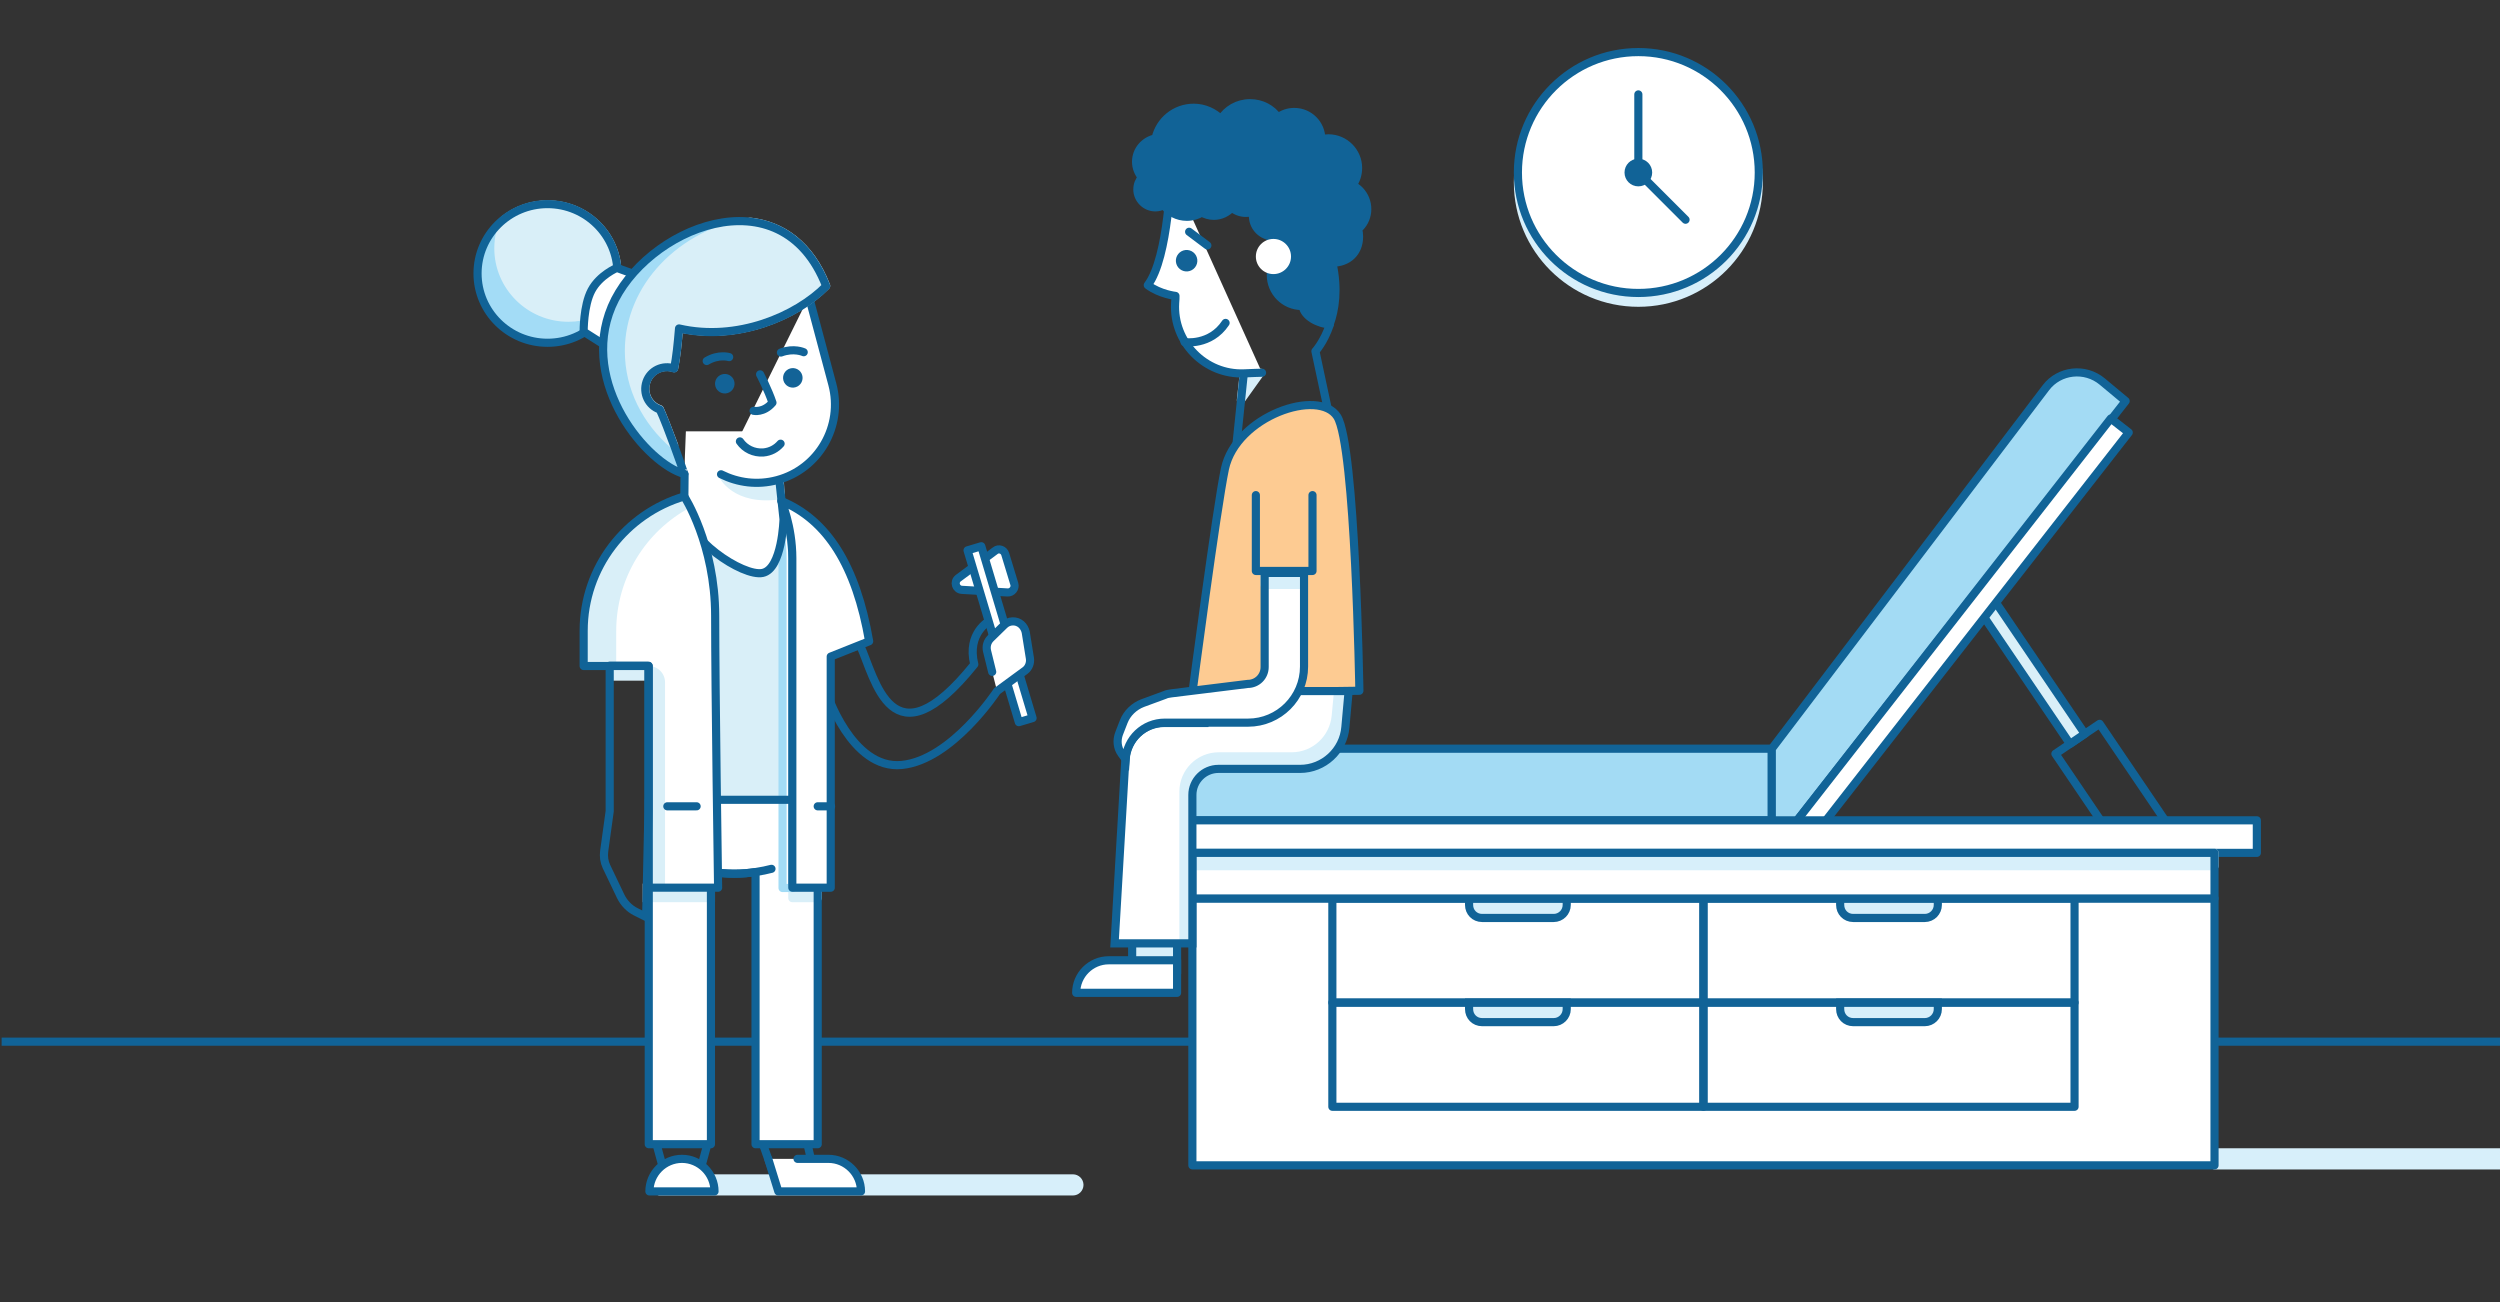
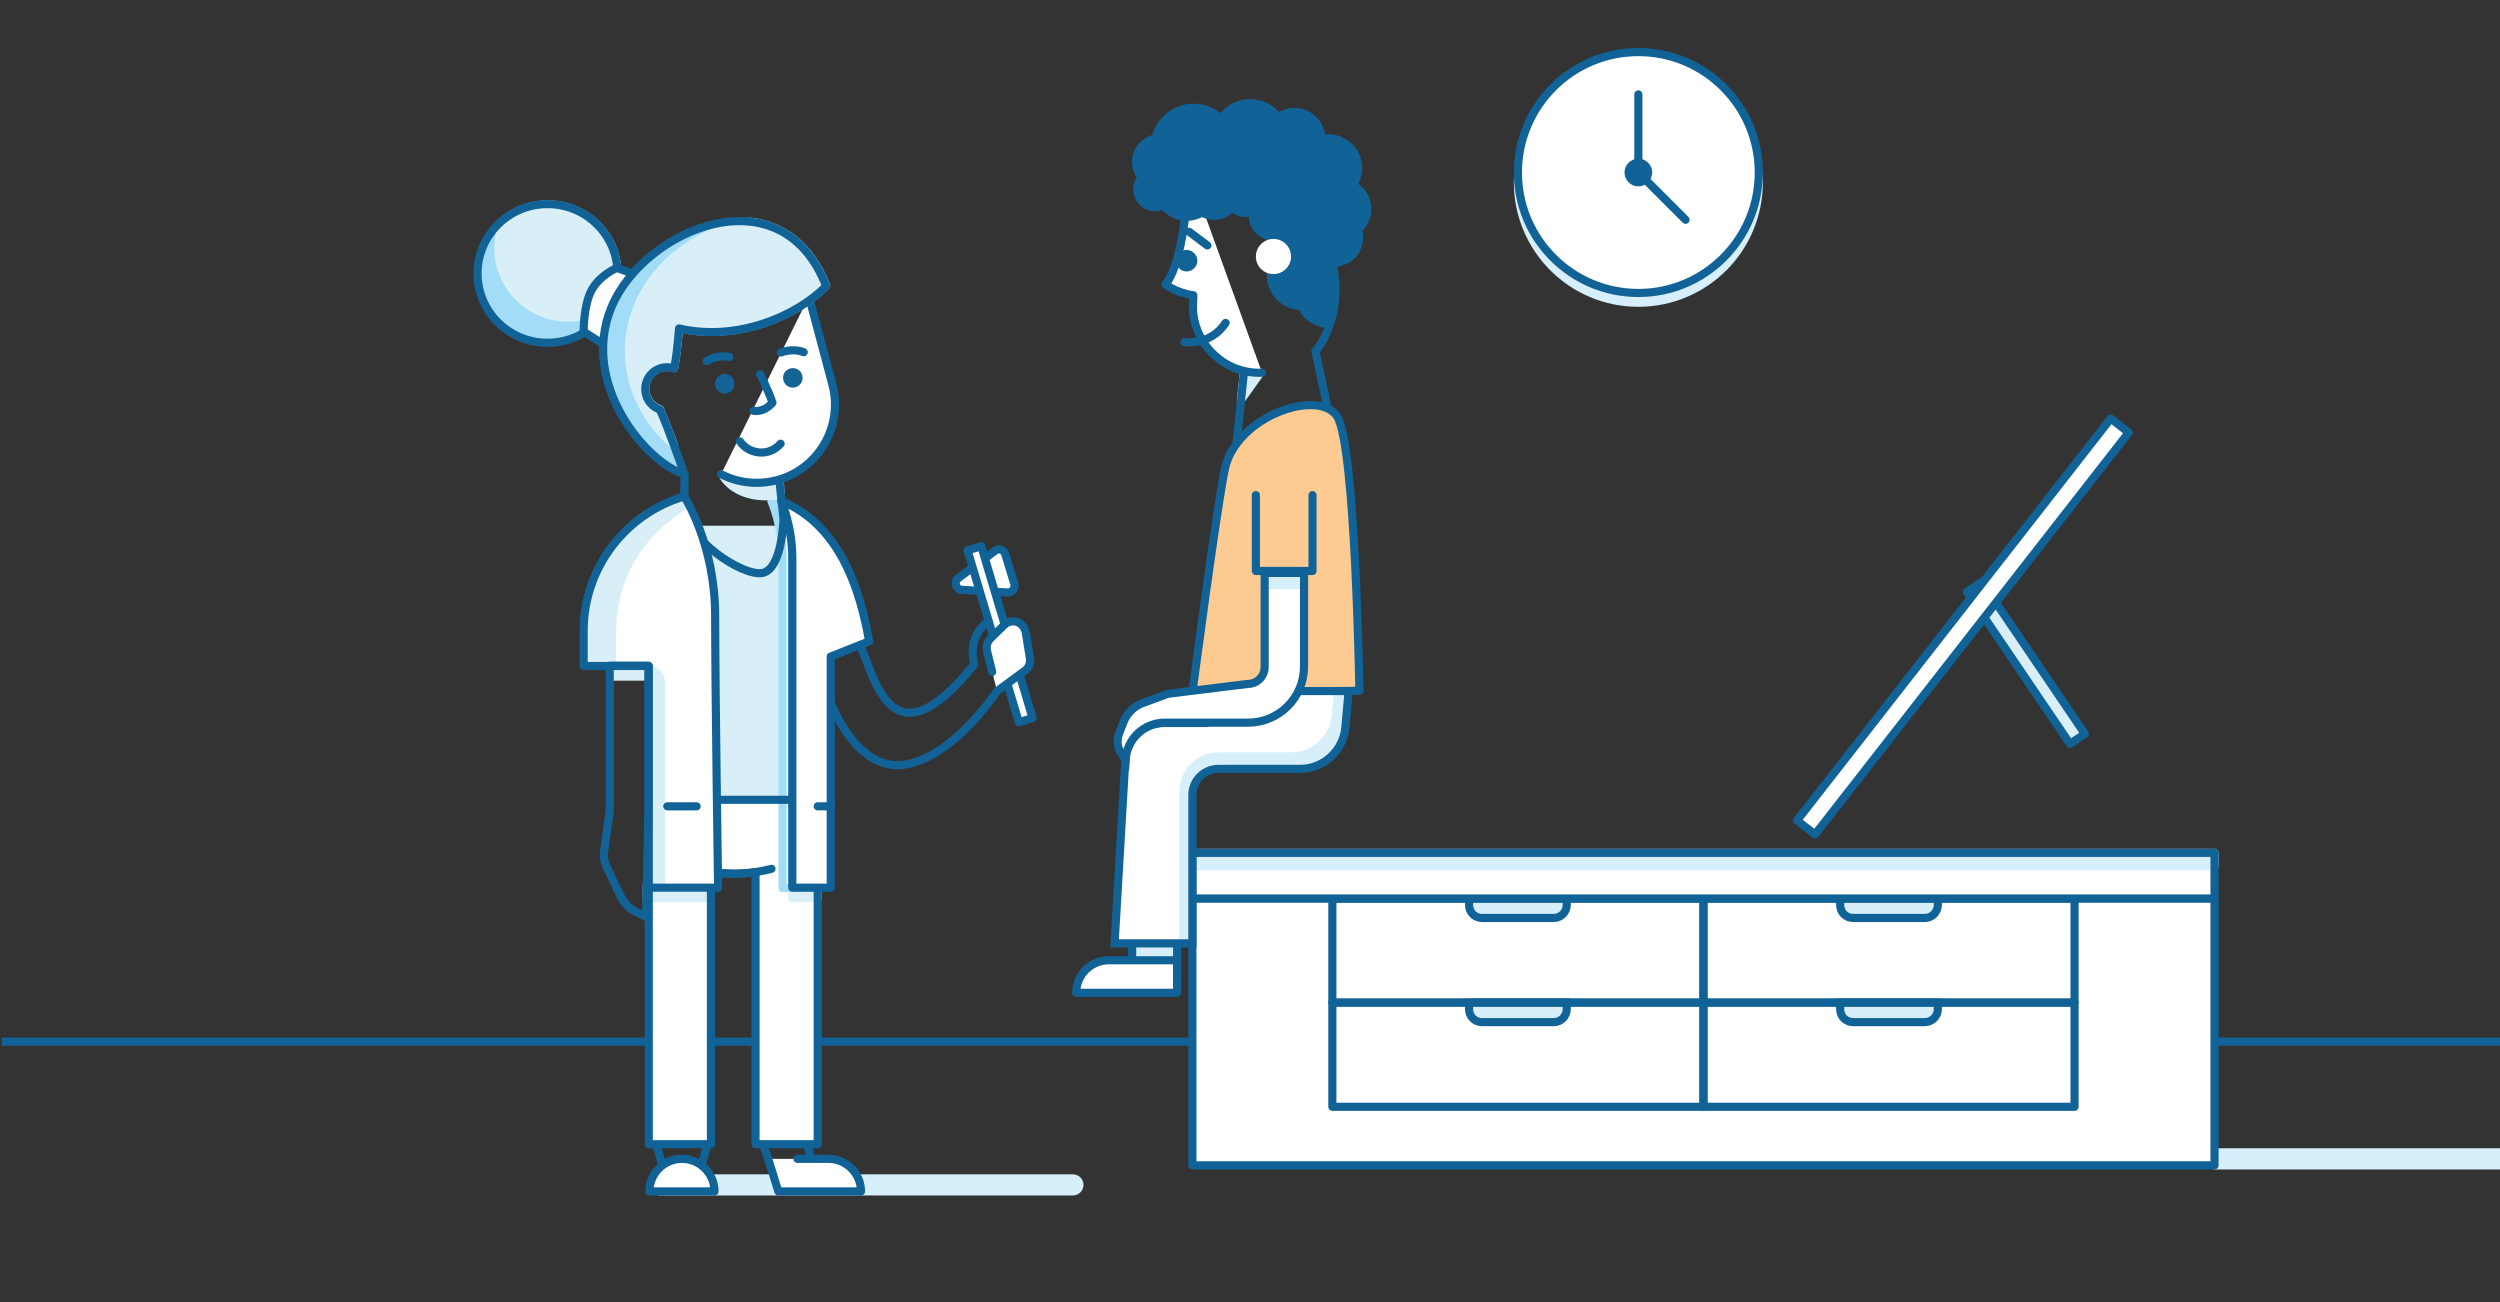
<svg xmlns="http://www.w3.org/2000/svg" x="0px" y="0px" viewBox="0 0 768 400" style="enable-background:new 0 0 768 400;" xml:space="preserve">
  <rect x="0" y="0" width="768" height="400" fill="#333333" stroke="none" />
  <style type="text/css"> .st0{fill:none;stroke:#116397;stroke-width:2.5;stroke-miterlimit:10;} .st1{fill-rule:evenodd;clip-rule:evenodd;fill:#D7EFFA;stroke:#D7EFFA;stroke-width:2.5;stroke-linecap:round;stroke-linejoin:round;stroke-miterlimit:10;} .st2{fill:#D7EFFA;stroke:#D7EFFA;stroke-width:2.5;stroke-linecap:round;stroke-linejoin:round;stroke-miterlimit:10;} .st3{fill:#D7EFFA;} .st4{fill:none;stroke:#116397;stroke-width:2.5;stroke-linecap:round;stroke-linejoin:round;stroke-miterlimit:10;} .st5{fill:#FFFFFF;stroke:#116397;stroke-width:2.5;stroke-linecap:round;stroke-linejoin:round;stroke-miterlimit:10;} .st6{fill:#FFFFFF;} .st7{fill:none;stroke:#116397;stroke-width:2.5;stroke-linecap:round;stroke-miterlimit:10;} .st8{fill:#A3DCF6;} .st9{fill:#D9EFF8;stroke:#D9EFF8;stroke-width:2.5;stroke-linecap:round;stroke-linejoin:round;stroke-miterlimit:10;} .st10{fill:#D9EFF8;stroke:#116397;stroke-width:2.5;stroke-linecap:round;stroke-linejoin:round;stroke-miterlimit:10;} .st11{fill:#D9EFF8;} .st12{fill:#136397;} .st13{fill:#A3DBF4;} .st14{fill-rule:evenodd;clip-rule:evenodd;fill:#A3DCF6;} .st15{fill-rule:evenodd;clip-rule:evenodd;fill:none;stroke:#116397;stroke-width:2.5;stroke-linecap:round;stroke-linejoin:round;stroke-miterlimit:10;} .st16{fill:none;stroke:#D7EFFA;stroke-width:2.5;stroke-linecap:round;stroke-linejoin:round;stroke-miterlimit:10;} .st17{fill-rule:evenodd;clip-rule:evenodd;fill:#D9EFF8;stroke:#D9EFF8;stroke-width:2.5;stroke-miterlimit:10;} .st18{fill-rule:evenodd;clip-rule:evenodd;fill:#D9EFF8;} .st19{fill-rule:evenodd;clip-rule:evenodd;fill:#A3DBF4;stroke:#116397;stroke-width:2.5;stroke-linecap:round;stroke-linejoin:round;stroke-miterlimit:10;} .st20{fill-rule:evenodd;clip-rule:evenodd;fill:#D9EFF8;stroke:#116397;stroke-width:2.5;stroke-linecap:round;stroke-linejoin:round;stroke-miterlimit:10;} .st21{fill-rule:evenodd;clip-rule:evenodd;fill:#D7EFFA;} .st22{fill-rule:evenodd;clip-rule:evenodd;fill:#A3DCF6;stroke:#A3DCF6;stroke-width:2.5;stroke-miterlimit:10;} .st23{fill-rule:evenodd;clip-rule:evenodd;fill:#FFFFFF;stroke:#116397;stroke-width:2.5;stroke-linecap:round;stroke-linejoin:round;stroke-miterlimit:10;} .st24{fill:#F3CD8F;stroke:#116397;stroke-width:2.5;stroke-linecap:round;stroke-linejoin:round;stroke-miterlimit:10;} .st25{fill-rule:evenodd;clip-rule:evenodd;fill:#FFFFFF;} .st26{fill:#FFFFFF;stroke:#FFFFFF;stroke-width:2.5;stroke-linecap:round;stroke-linejoin:round;stroke-miterlimit:10;} .st27{fill-rule:evenodd;clip-rule:evenodd;fill:#FFFFFF;stroke:#FFFFFF;stroke-width:2.5;stroke-linecap:round;stroke-linejoin:round;stroke-miterlimit:10;} .st28{fill:#A3DBF4;stroke:#116397;stroke-width:2.5;stroke-linecap:round;stroke-linejoin:round;stroke-miterlimit:10;} .st29{fill:#116397;stroke:#116397;stroke-width:2.5;stroke-linecap:round;stroke-linejoin:round;stroke-miterlimit:10;} .st30{fill:#73BC9F;stroke:#116397;stroke-width:2.5;stroke-linecap:round;stroke-linejoin:round;stroke-miterlimit:10;} .st31{fill-rule:evenodd;clip-rule:evenodd;fill:#FDCB92;stroke:#116397;stroke-width:2.5;stroke-linecap:round;stroke-linejoin:round;stroke-miterlimit:10;} .st32{fill:#73BC9E;stroke:#116397;stroke-width:2.5;stroke-linecap:round;stroke-linejoin:round;stroke-miterlimit:10;} .st33{fill-rule:evenodd;clip-rule:evenodd;fill:#73BC9E;stroke:#116397;stroke-width:2.5;stroke-linecap:round;stroke-linejoin:round;stroke-miterlimit:10;} .st34{fill:#FDCB92;stroke:#116397;stroke-width:2.5;stroke-linecap:round;stroke-linejoin:round;stroke-miterlimit:10;} .st35{fill:#A3DCF6;stroke:#116397;stroke-width:2.5;stroke-linecap:round;stroke-linejoin:round;stroke-miterlimit:10;} .st36{fill:#D7EFFA;stroke:#116397;stroke-width:2.5;stroke-linecap:round;stroke-linejoin:round;stroke-miterlimit:10;} .st37{fill:#73BC9E;stroke:#73BC9E;stroke-width:2.5;stroke-linecap:round;stroke-linejoin:round;stroke-miterlimit:10;} .st38{fill:#A3DCF6;stroke:#A3DCF6;stroke-width:2.5;stroke-miterlimit:10;} .st39{fill:#A3DCF6;stroke:#A3DCF6;stroke-width:2.5;stroke-linecap:round;stroke-linejoin:round;stroke-miterlimit:10;} .st40{fill-rule:evenodd;clip-rule:evenodd;fill:#F26F5E;stroke:#116397;stroke-width:2.5;stroke-linecap:round;stroke-linejoin:round;stroke-miterlimit:10;} .st41{fill:#D7EFFA;stroke:#116397;stroke-width:2.5;stroke-miterlimit:10;} .st42{fill:#FDCB92;stroke:#FDCB92;stroke-width:2.5;stroke-linecap:round;stroke-linejoin:round;stroke-miterlimit:10;} .st43{fill:none;stroke:#A3DCF6;stroke-width:2.5;stroke-linecap:round;stroke-linejoin:round;stroke-miterlimit:10;} .st44{clip-path:url(#SVGID_2_);fill:#FFFFFF;stroke:#116397;stroke-width:2.5;stroke-linecap:round;stroke-linejoin:round;stroke-miterlimit:10;} .st45{fill:#D9EFF8;stroke:#D9EFF8;stroke-width:2.5;stroke-miterlimit:10;} .st46{fill:#FFFFFF;stroke:#A3DCF6;stroke-width:2.5;stroke-linecap:round;stroke-linejoin:round;stroke-miterlimit:10;} .st47{fill:none;stroke:#116397;stroke-width:2.5;stroke-linejoin:round;stroke-miterlimit:10;} .st48{fill:#FFFFFF;stroke:#116397;stroke-width:2.5;stroke-linejoin:round;stroke-miterlimit:10;} .st49{fill:none;stroke:#D7EFFA;stroke-width:2.5;stroke-miterlimit:10;} .st50{fill:none;stroke:#F26F5E;stroke-width:2.5;stroke-linecap:round;stroke-linejoin:round;stroke-miterlimit:10;} .st51{fill:#116397;} .st52{fill:#F26F5E;stroke:#116397;stroke-width:2.5;stroke-linecap:round;stroke-linejoin:round;stroke-miterlimit:10;} .st53{fill-rule:evenodd;clip-rule:evenodd;fill:#A3DCF6;stroke:#A3DCF6;stroke-miterlimit:10;} .st54{fill:#A3DCF6;stroke:#A3DCF6;stroke-miterlimit:10;} .st55{fill:none;stroke:#116397;stroke-width:3;stroke-linecap:round;stroke-linejoin:round;stroke-miterlimit:10;} .st56{fill:none;stroke:#116397;stroke-linecap:round;stroke-linejoin:round;stroke-miterlimit:10;} .st57{clip-path:url(#SVGID_4_);fill:#FFFFFF;stroke:#116397;stroke-width:2.5;stroke-linecap:round;stroke-linejoin:round;stroke-miterlimit:10;} .st58{fill:none;} .st59{fill:#F1F9FD;stroke:#E1F3F8;stroke-width:2.5;stroke-miterlimit:10;} .st60{fill:#F1F9FD;stroke:#E1F3F8;stroke-width:2.5;stroke-linecap:round;stroke-linejoin:round;stroke-miterlimit:10;} .st61{fill:#B8E3F7;} .st62{fill:#FFFFFF;stroke:#116397;stroke-width:2.5;stroke-miterlimit:10;} .st63{fill:#FFFFFF;stroke:#000000;stroke-miterlimit:10;} .st64{fill:#D9F0F9;} .st65{fill:#A4DCF6;stroke:#116397;stroke-width:2.5;stroke-linecap:round;stroke-linejoin:round;stroke-miterlimit:10;} .st66{fill:none;stroke:#116397;stroke-width:2;stroke-miterlimit:10;} .st67{fill:none;stroke:#A3DCF6;stroke-width:2.5;stroke-miterlimit:10;} .st68{fill:#FDCB92;} .st69{fill:none;stroke:#A3DCF6;stroke-width:3;stroke-linecap:round;stroke-linejoin:round;stroke-miterlimit:10;} .st70{fill:none;stroke:#D7EFFA;stroke-width:3;stroke-linecap:round;stroke-linejoin:round;stroke-miterlimit:10;} .st71{fill:#73BC9E;} .st72{fill:#F26F5E;} .st73{fill:none;stroke:#116397;stroke-width:2;stroke-linecap:round;stroke-linejoin:round;stroke-miterlimit:10;} </style>
  <g id="Baseline">
    <g>
      <line class="st0" x1="771.6" y1="320" x2="0.5" y2="320" />
    </g>
  </g>
  <g id="Vectors">
    <g>
      <g>
        <circle class="st2" cx="503.3" cy="56" r="37" />
        <circle class="st5" cx="503.3" cy="53" r="37" />
        <circle class="st29" cx="503.3" cy="53" r="3" />
        <line class="st4" x1="503.3" y1="53" x2="503.3" y2="29" />
        <line class="st4" x1="503.3" y1="53" x2="517.8" y2="67.5" />
      </g>
      <g>
-         <rect x="641.6" y="223" transform="matrix(0.828 -0.561 0.561 0.828 -24.927 406.854)" class="st4" width="16.4" height="42" />
        <rect x="619.4" y="175.1" transform="matrix(0.828 -0.561 0.561 0.828 -6.831 384.323)" class="st10" width="5.5" height="56.4" />
        <path class="st1" d="M787.3,354h-107v4h107c1.1,0,2-0.9,2-2l0,0C789.3,354.9,788.4,354,787.3,354z" />
        <rect x="366.3" y="276" class="st6" width="314" height="82" />
        <g>
          <rect x="523.3" y="276" class="st4" width="114" height="32" />
          <path class="st41" d="M569.3,282h22c2.2,0,4-1.8,4-4v-2h-30v2C565.3,280.2,567,282,569.3,282z" />
          <path class="st41" d="M569.3,314h22c2.2,0,4-1.8,4-4v-2h-30v2C565.3,312.2,567,314,569.3,314z" />
          <rect x="523.3" y="308" class="st4" width="114" height="32" />
          <rect x="409.3" y="276" class="st4" width="114" height="32" />
          <path class="st41" d="M455.3,282h22c2.2,0,4-1.8,4-4v-2h-30v2C451.3,280.2,453,282,455.3,282z" />
          <path class="st41" d="M455.3,314h22c2.2,0,4-1.8,4-4v-2h-30v2C451.3,312.2,453,314,455.3,314z" />
          <rect x="409.3" y="308" class="st4" width="114" height="32" />
        </g>
        <rect x="366.3" y="276" class="st4" width="314" height="82" />
-         <rect x="361.3" y="230" class="st28" width="183" height="22" />
-         <path class="st28" d="M628.5,119.1L544.3,230v32l108.7-138.8l-7.2-6C640.5,112.8,632.6,113.7,628.5,119.1z" />
        <rect x="524.9" y="188.9" transform="matrix(0.615 -0.788 0.788 0.615 80.389 549.493)" class="st5" width="156.7" height="7" />
-         <rect x="353.3" y="252" class="st5" width="340" height="10" />
        <rect x="366.3" y="262" class="st6" width="314" height="14" />
        <rect x="366.3" y="262" class="st2" width="314" height="4.1" />
        <rect x="366.3" y="262" class="st4" width="314" height="14" />
      </g>
      <g>
        <path class="st1" d="M329.6,362h-127v4h127c1.1,0,2-0.9,2-2l0,0C331.6,362.9,330.7,362,329.6,362z" />
        <g>
          <polygon class="st4" points="237.4,360 250,360 247.5,349 233.5,349 " />
          <polygon class="st4" points="215,360 204,360 201,349 218,349 " />
          <g>
            <path class="st5" d="M209.5,356c5.5,0,10,4.5,10,10h-20C199.5,360.5,204,356,209.5,356z" />
          </g>
          <path class="st6" d="M254.6,356H236l3.1,10h15.4h10C264.6,360.5,260.1,356,254.6,356z" />
          <path class="st4" d="M236,356l3.1,10h15.4h10c0-5.5-4.5-10-10-10H245" />
        </g>
        <path class="st6" d="M199.3,245.7v105.8h19.1v-83.7c2.1,0.3,4.5,0.6,7.1,0.6c2.4,0,4.6-0.2,6.6-0.5v83.6h19.1V245.7H199.3z" />
        <rect x="243.4" y="272.7" class="st9" width="7.8" height="3.2" />
        <rect x="198.7" y="272.7" class="st45" width="19.7" height="3.2" />
        <rect x="187.3" y="204.6" class="st11" width="11.9" height="4.5" />
        <rect x="210.1" y="161.5" class="st11" width="38.4" height="84.2" />
        <path class="st46" d="M240.7,155.8c-1.2-0.7-2.4-1.3-3.7-1.8c0,0,3.4,7.6,3.4,17.6s0,101.2,0,101.2h3c0,0,0-91.2,0-101.2 C243.4,164.4,241.7,158.6,240.7,155.8z" />
        <path class="st4" d="M199.3,245.7v105.8h19.1v-83.7c2.1,0.3,4.5,0.6,7.1,0.6c2.4,0,4.6-0.2,6.6-0.5v83.6h19.1V245.7H199.3z" />
        <path class="st4" d="M214,266.9c2.6,0.7,6.8,1.5,11.5,1.5s8.8-0.8,11.5-1.5" />
        <ellipse class="st8" cx="168.2" cy="84" rx="21.5" ry="21.3" />
        <path class="st9" d="M168.2,62.8c-5,0-9.5,1.7-13.1,4.5c-1.3,2.7-2,5.8-2,9c0,11.7,9.6,21.3,21.5,21.3c5,0,9.5-1.7,13.1-4.5 c1.3-2.7,2-5.8,2-9C189.7,72.3,180.1,62.8,168.2,62.8z" />
        <ellipse class="st4" cx="168.2" cy="84" rx="21.5" ry="21.3" />
        <path class="st5" d="M189.5,82.3l4.7,1.7l-1.3,16.7l-7.6,5l-6-3.8c0,0-0.1-8,2.4-12.7S189.5,82.3,189.5,82.3z" />
        <g>
          <path class="st47" d="M264.2,198.2c4.7,10.2,9.6,37.6,35.1,5.9c-2.4-9.7,4.7-13.4,4.7-13.4l1.1,4.3" />
          <path class="st48" d="M311.6,179.4l-2.8-9.2c-0.4-1.3-2-1.9-3.1-1l-11.3,8.4c-1.5,1.1-0.8,3.5,1.1,3.6l14,0.8 C310.9,182.1,312,180.7,311.6,179.4z" />
          <rect x="305" y="167.2" transform="matrix(-0.958 0.286 -0.286 -0.958 657.215 293.539)" class="st48" width="4.4" height="55.1" />
          <path class="st6" d="M304.8,206.4l-1.6-6.5c-0.3-1.4,0.1-2.8,1.1-3.8l4.2-4.1c1.4-1.4,3.7-1.5,5.2-0.2l0,0 c0.7,0.6,1.2,1.5,1.4,2.4l1.3,8.1c0.2,1.4-0.4,2.9-1.5,3.7l-8.6,6.3" />
          <path class="st4" d="M304.8,206.4l-1.6-6.5c-0.3-1.4,0.1-2.8,1.1-3.8l4.2-4.1c1.4-1.4,3.7-1.5,5.2-0.2l0,0 c0.7,0.6,1.2,1.5,1.4,2.4l1.3,8.1c0.2,1.4-0.4,2.9-1.5,3.7l-8.6,6.3c0,0-13.9,21.2-29.3,22.7c-15.5,1.5-23.2-22.6-23.2-22.6" />
        </g>
-         <path class="st6" d="M240.6,159.5c0,0-0.4,15.2-6.4,16.5c-6,1.3-24.1-10.7-24.1-20.6s0.6-22.9,0.6-22.9h27L240.6,159.5z" />
        <path class="st9" d="M239.6,147.2l-17.7-1.4c0,0,3.8,8.5,18,6.3C239.5,149.1,239.6,147.2,239.6,147.2z" />
        <path class="st4" d="M237.8,132.5l2.9,27c0,0-0.4,15.2-6.4,16.5c-6,1.3-24.2-10.7-24.1-20.6c0.1-8,0.1-9.7,0.1-9.7" />
        <path class="st5" d="M248.5,91.1l7.2,27c3.4,12.8-4.2,26-17,29.4c-6,1.6-12,0.8-17.2-1.8" />
        <ellipse transform="matrix(0.996 -8.715574e-02 8.715574e-02 0.996 -9.428 19.858)" class="st12" cx="222.7" cy="117.9" rx="3" ry="3" />
        <path class="st4" d="M231.5,126.2c0,0,3.1,0.7,5.8-2.5c-1.3-3.9-3.8-8.7-3.8-8.7" />
        <path class="st4" d="M227.3,135.6c1.6,2.3,4.3,3.6,7.2,3.4c2.2-0.2,4-1.2,5.3-2.7" />
        <path class="st5" d="M240,153.9c14.1,5.8,23,19.9,27,43.1l-11.8,4.7v71h-11.8c0,0,0-91.2,0-101.2S240,153.9,240,153.9z" />
        <path class="st6" d="M220.6,272.7h-21.3v-68.1h-20v-10.8c0-19.5,13-36,30.9-41.3c0,0,9.5,14.7,9.5,36.7S220.6,272.7,220.6,272.7z " />
        <g>
          <path class="st11" d="M199.3,204.6v68.1h5v-63.1C204.3,206.8,202,204.6,199.3,204.6L199.3,204.6z" />
          <path class="st11" d="M212,155.9c-1.1-2.2-1.8-3.3-1.8-3.3c-17.9,5.2-30.9,21.7-30.9,41.3v10.8h10v-10.8 C189.3,177.4,198.5,163.1,212,155.9z" />
        </g>
        <path class="st4" d="M187.3,249.2l-1.7,12.3c-0.2,1.6,0,3.2,0.7,4.7l4.4,9.2c1,2,2.6,3.7,4.6,4.7l3.2,1.6l0.7-32.5v-44.7h-11.9 V249.2z" />
        <path class="st4" d="M220.6,272.7h-21.3v-68.1h-20v-10.8c0-19.5,13-36,30.9-41.3c0,0,9.5,14.7,9.5,36.7S220.6,272.7,220.6,272.7z " />
        <ellipse transform="matrix(0.996 -8.715574e-02 8.715574e-02 0.996 -9.189 21.675)" class="st12" cx="243.6" cy="116.1" rx="3" ry="3" />
        <path class="st4" d="M246.9,108.2c0,0-3-1.4-7,0.1" />
        <path class="st4" d="M224,109.7c0,0-3.2-1-6.9,1.2" />
        <path class="st8" d="M202.7,125.8c-3.5-1.2-5.3-5-4.1-8.5c1.2-3.5,5-5.3,8.5-4.1v0c0.7-3.5,1.1-7.5,1.5-12.3 c17.8,4.1,36-3.7,45.2-13C240,52.4,198,70.4,187.9,94.2c-10,23.8,11,48.3,22.3,51.4C210.3,145.7,204.9,130.4,202.7,125.8" />
        <path class="st9" d="M230.5,68.1c-21.2,3.6-37.3,20-37.3,39.7c0,11.4,5.3,21.6,13.9,29c-1.6-4.2-3.4-8.9-4.4-11.1 c-3.5-1.2-5.3-5-4.1-8.5s5-5.3,8.5-4.1v0c0.7-3.5,1.1-7.5,1.5-12.3c17.8,4.1,36-3.7,45.2-13C248.8,75,240.1,69.2,230.5,68.1z" />
        <path class="st4" d="M202.7,125.8c-3.5-1.2-5.3-5-4.1-8.5c1.2-3.5,5-5.3,8.5-4.1v0c0.7-3.5,1.1-7.5,1.5-12.3 c17.8,4.1,36-3.7,45.2-13C240,52.4,198,70.4,187.9,94.2c-10,23.8,11,48.3,22.3,51.4C210.3,145.7,204.9,130.4,202.7,125.8" />
        <line class="st4" x1="205" y1="247.7" x2="214" y2="247.7" />
        <line class="st4" x1="255.3" y1="247.7" x2="251.2" y2="247.7" />
      </g>
      <g>
        <polygon class="st2" points="387.2,114.5 381.2,122.9 382.1,114.7 " />
        <rect x="347.8" y="286.8" class="st36" width="13.8" height="12.2" />
        <line class="st4" x1="382.1" y1="114.7" x2="379.8" y2="136.9" />
-         <path class="st5" d="M387.7,114.5c-0.9,0-2.9,0.1-5.5,0.2c-12,0.5-21.9-9.6-21.2-21.6c0.1-0.9,0.1-1.7,0.1-2.2 c0,0-4.7-0.5-8.5-3.3c6.5-8.6,7.1-35.1,7.1-35.1" />
+         <path class="st5" d="M387.7,114.5c-12,0.5-21.9-9.6-21.2-21.6c0.1-0.9,0.1-1.7,0.1-2.2 c0,0-4.7-0.5-8.5-3.3c6.5-8.6,7.1-35.1,7.1-35.1" />
        <ellipse transform="matrix(0.622 -0.783 0.783 0.622 75.231 315.656)" class="st12" cx="364.4" cy="80" rx="3.3" ry="3.3" />
        <line class="st5" x1="365.3" y1="71.2" x2="370.9" y2="75.4" />
        <path class="st29" d="M409.3,80.7c4.8,0,8.2-3.1,8.2-8c0-0.8-0.1-1.6-0.3-2.3c0.2-0.1,0.3-0.3,0.5-0.5c3.1-3.1,3.1-8.2,0-11.4 c-0.7-0.7-1.4-1.2-2.2-1.6c1.1-1.5,1.7-3.3,1.7-5.3c0-5-4.1-9.1-9.1-9.1c-0.8,0-1.5,0.1-2.2,0.3c0,0,0,0,0-0.1 c0-4.6-3.7-8.3-8.3-8.3c-1.9,0-3.6,0.6-5,1.7c-1.9-2.7-5-4.4-8.6-4.4c-3.8,0-7.1,2-8.9,4.9c-2.2-2.1-5.1-3.5-8.4-3.5 c-5.7,0-10.5,4-11.7,9.4c-3.4,0.7-6,3.6-6,7.2c0,1.8,0.7,3.5,1.8,4.8c-0.9,1-1.4,2.3-1.4,3.7c0,3,2.5,5.5,5.5,5.5 c0.9,0,1.8-0.2,2.6-0.7c1.6,2.2,4.2,3.6,7.1,3.6c1.7,0,3.3-0.5,4.6-1.3c1.1,0.6,2.3,1,3.7,1c2.2,0,4.1-1,5.5-2.5 c1.2,1,2.7,1.6,4.3,1.6c0.8,0,1.6-0.1,2.3-0.4c-0.1,0.4-0.1,0.9-0.1,1.3c0,3.2,2.3,5.8,5.4,6.3c0,2.3,0.8,4.5,2.1,6.1 c-1.2,1.6-2,3.6-2,5.8c0,5.2,4.2,9.5,9.5,9.5c0.1,0,0.2,0,0.3,0c0.3,3.2,5.1,5.6,8.3,5.6C410.1,95.2,411.1,88.8,409.3,80.7z" />
        <path class="st4" d="M363.9,105.1c0,0,7.9,1.2,12.6-5.9" />
        <path class="st4" d="M408.2,127.1l-4.1-19.2c0,0,2.6-2.8,4.4-8.1" />
        <circle class="st6" cx="391.2" cy="78.8" r="5.4" />
        <path class="st34" d="M417.6,212.2c0,0-1.2-75.3-6.8-84.2c-5.6-8.9-31-0.2-34.5,16c-2.6,12.3-10,68.9-10,68.9L417.6,212.2z" />
        <path class="st6" d="M414.3,212.3l-1,11.1c-0.6,7.2-6.7,12.8-13.9,12.8h-25.1c-4.4,0-8,3.6-8,8v45.6h-23.9l3.3-56.4 c0.4-6.3,5.6-11.3,12-11.3h12.5l1.9-9.8L414.3,212.3z" />
        <path class="st3" d="M409.8,212.3l-0.7,7.5c-0.6,6.4-5.9,11.3-12.3,11.3h-22.4c-6.7,0-12.1,5.4-12.1,12.1v46.5h4v-45.6 c0-4.4,3.6-8,8-8h25.1c7.3,0,13.3-5.5,13.9-12.8l1-11.1L409.8,212.3z" />
        <path class="st0" d="M414.3,212.3l-1,11.1c-0.6,7.2-6.7,12.8-13.9,12.8h-25.1c-4.4,0-8,3.6-8,8v45.6h-23.9l3.3-56.4 c0.4-6.3,5.6-11.3,12-11.3h12.5l1.9-9.8L414.3,212.3z" />
        <path class="st6" d="M388.5,176.1v28.8c0,2.9-2.3,5.2-5.2,5.2l-23.5,2.9c-0.7,0.1-1.4,0.2-2,0.5L351,216c-2.6,1-4.8,3.1-5.8,5.7 l-1.4,3.6c-0.8,2.1-0.6,4.4,0.7,6.2l1.3,1.8c0.4-6.3,5.6-11.3,12-11.3h25.6c9.5,0,17.2-7.7,17.2-17.2v-28.8H388.5z" />
        <path class="st5" d="M340.6,295h21v10h-21h-10C330.6,299.5,335.1,295,340.6,295z" />
        <rect x="388.5" y="176.1" class="st2" width="12" height="3.6" />
        <path class="st0" d="M388.5,176.1v28.8c0,2.9-2.3,5.2-5.2,5.2l-23.5,2.9c-0.7,0.1-1.4,0.2-2,0.5L351,216c-2.6,1-4.8,3.1-5.8,5.7 l-1.4,3.6c-0.8,2.1-0.6,4.4,0.7,6.2l1.3,1.8c0.4-6.3,5.6-11.3,12-11.3h25.6c9.5,0,17.2-7.7,17.2-17.2v-28.8H388.5z" />
        <polyline class="st4" points="403.2,152.1 403.2,175.4 385.8,175.4 385.8,152.1 " />
      </g>
    </g>
    <rect x="108" y="-60" class="st58" width="480" height="460" />
  </g>
</svg>